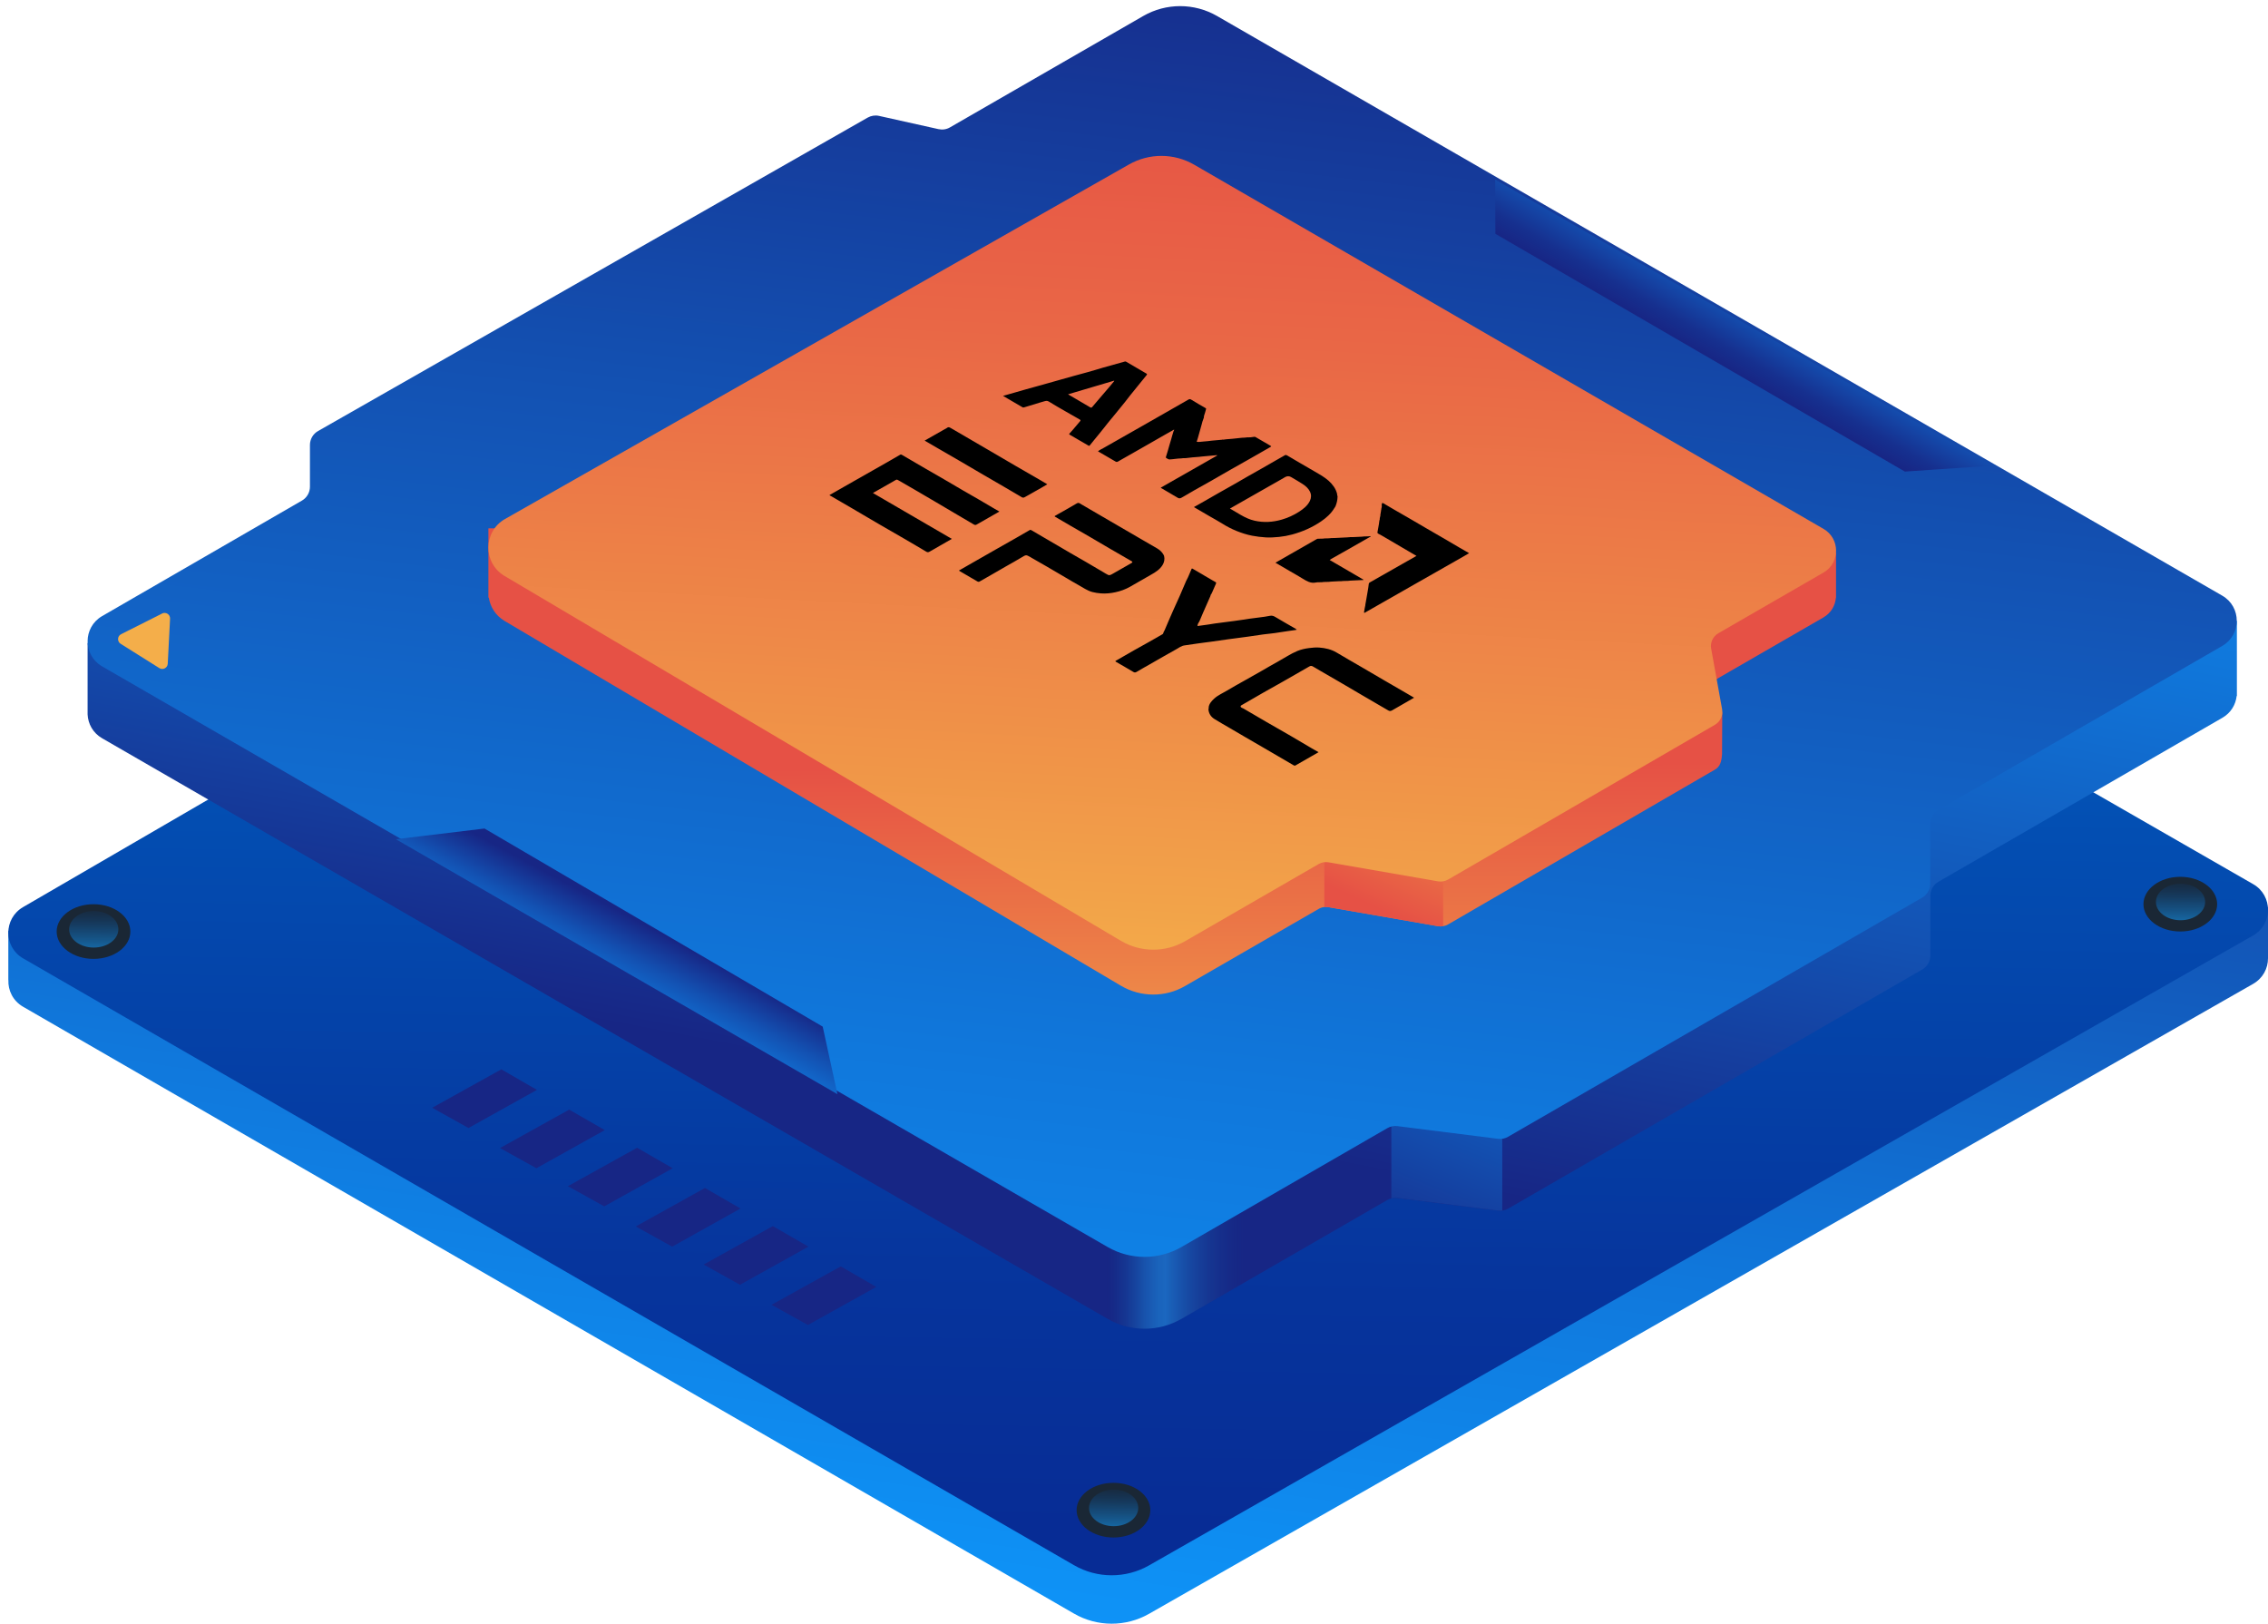
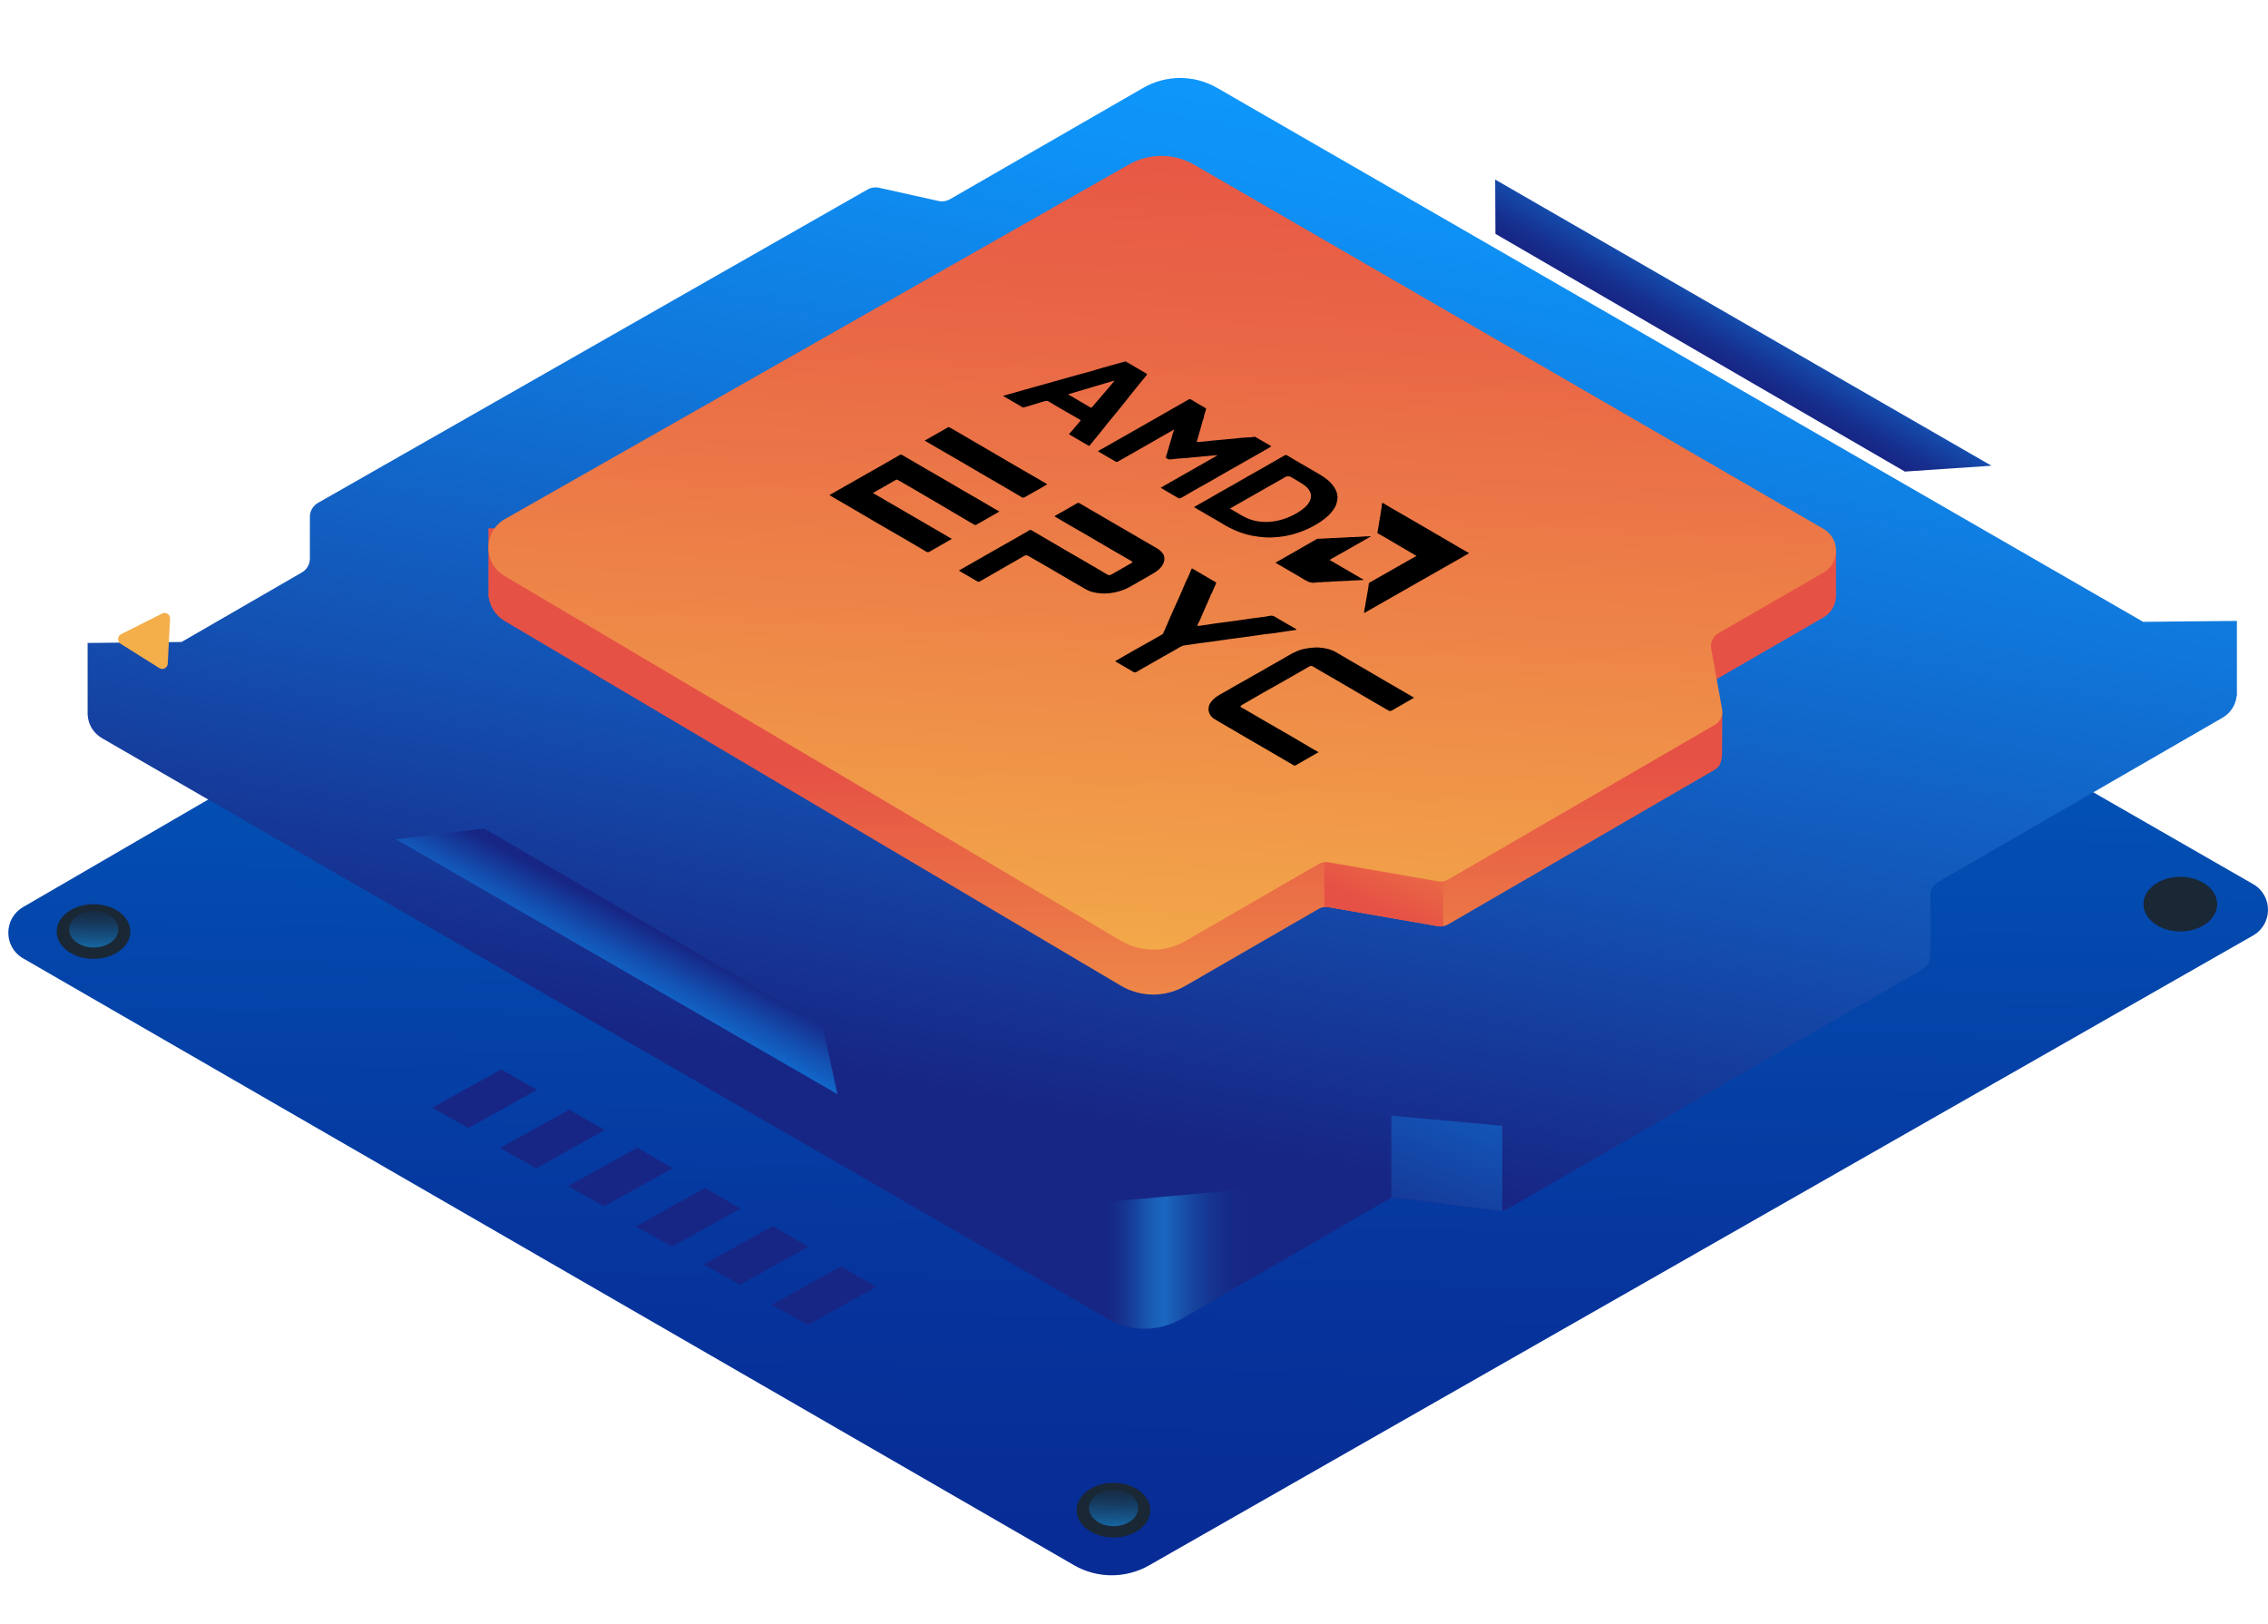
<svg xmlns="http://www.w3.org/2000/svg" width="264" height="189" viewBox="0 0 264 189" fill="none">
  <g clip-path="url(#clip0_1418_3105)">
-     <path d="M257.244 105.657L138.473 37.411C135.75 35.85 132.4 35.857 129.691 37.431L7.798 108.251L0.968 108.318V114.067H0.975C0.928 115.27 1.495 116.493 2.691 117.182L125.016 187.812C127.718 189.373 131.049 189.38 133.758 187.833L262.264 114.52C263.419 113.858 264 112.703 264 111.541V105.582L257.244 105.65V105.657Z" fill="url(#paint0_linear_1418_3105)" />
    <path d="M2.684 105.582L129.691 31.797C132.407 30.223 135.757 30.209 138.473 31.777L262.271 102.907C264.581 104.231 264.574 107.569 262.264 108.886L133.758 182.198C131.049 183.745 127.718 183.739 125.016 182.178L2.691 111.548C0.394 110.224 0.394 106.913 2.684 105.582Z" fill="url(#paint1_linear_1418_3105)" />
    <path d="M50.305 128.937L58.358 124.464L62.499 126.856L54.534 131.294L50.305 128.937Z" fill="url(#paint2_linear_1418_3105)" />
    <path d="M58.202 133.625L66.255 129.153L70.396 131.538L62.438 135.976L58.202 133.625Z" fill="url(#paint3_linear_1418_3105)" />
    <path d="M66.106 138.064L74.159 133.591L78.3 135.976L70.335 140.415L66.106 138.064Z" fill="url(#paint4_linear_1418_3105)" />
    <path d="M74.004 142.752L82.057 138.273L86.198 140.664L78.24 145.103L74.004 142.752Z" fill="url(#paint5_linear_1418_3105)" />
    <path d="M81.908 147.184L89.961 142.711L94.102 145.103L86.137 149.541L81.908 147.184Z" fill="url(#paint6_linear_1418_3105)" />
    <path d="M89.805 151.872L97.865 147.4L101.999 149.791L94.041 154.223L89.805 151.872Z" fill="url(#paint7_linear_1418_3105)" />
    <path d="M129.61 178.956C131.979 178.956 133.899 177.531 133.899 175.774C133.899 174.016 131.979 172.592 129.61 172.592C127.24 172.592 125.32 174.016 125.32 175.774C125.32 177.531 127.24 178.956 129.61 178.956Z" fill="#1A2735" />
    <path d="M129.63 177.638C131.212 177.638 132.494 176.686 132.494 175.51C132.494 174.335 131.212 173.382 129.63 173.382C128.048 173.382 126.765 174.335 126.765 175.51C126.765 176.686 128.048 177.638 129.63 177.638Z" fill="url(#paint8_linear_1418_3105)" />
    <path d="M253.792 108.42C256.161 108.42 258.082 106.995 258.082 105.238C258.082 103.481 256.161 102.056 253.792 102.056C251.423 102.056 249.502 103.481 249.502 105.238C249.502 106.995 251.423 108.42 253.792 108.42Z" fill="#1A2735" />
-     <path d="M253.819 107.11C255.401 107.11 256.684 106.157 256.684 104.982C256.684 103.806 255.401 102.854 253.819 102.854C252.237 102.854 250.955 103.806 250.955 104.982C250.955 106.157 252.237 107.11 253.819 107.11Z" fill="url(#paint9_linear_1418_3105)" />
    <path d="M133.899 40.053C136.269 40.053 138.189 38.628 138.189 36.871C138.189 35.114 136.269 33.689 133.899 33.689C131.53 33.689 129.609 35.114 129.609 36.871C129.609 38.628 131.53 40.053 133.899 40.053Z" fill="#1A2735" />
    <path d="M133.92 38.742C135.502 38.742 136.784 37.79 136.784 36.614C136.784 35.439 135.502 34.486 133.92 34.486C132.338 34.486 131.055 35.439 131.055 36.614C131.055 37.79 132.338 38.742 133.92 38.742Z" fill="url(#paint10_linear_1418_3105)" />
    <path d="M10.886 111.608C13.255 111.608 15.175 110.184 15.175 108.427C15.175 106.669 13.255 105.245 10.886 105.245C8.516 105.245 6.596 106.669 6.596 108.427C6.596 110.184 8.516 111.608 10.886 111.608Z" fill="#1A2735" />
    <path d="M10.912 110.291C12.495 110.291 13.777 109.338 13.777 108.163C13.777 106.988 12.495 106.035 10.912 106.035C9.331 106.035 8.048 106.988 8.048 108.163C8.048 109.338 9.331 110.291 10.912 110.291Z" fill="url(#paint11_linear_1418_3105)" />
    <path d="M260.379 72.27V81.012H260.352C260.237 82.012 259.69 82.971 258.69 83.546L225.628 102.637C225.047 102.968 224.696 103.59 224.696 104.252V111.223C224.696 111.892 224.337 112.507 223.763 112.838L175.548 140.678C175.339 140.8 175.109 140.874 174.866 140.908C174.71 140.928 174.548 140.928 174.386 140.908L162.658 139.435C162.422 139.401 162.179 139.422 161.956 139.482C161.794 139.523 161.638 139.59 161.49 139.672L144.864 149.271L137.527 153.507C134.865 155.041 131.589 155.041 128.927 153.507L124.86 151.156L11.879 85.924C10.805 85.302 10.251 84.241 10.197 83.154V74.838L21.134 74.723L35.138 66.629C35.719 66.298 36.071 65.683 36.071 65.015V60.157C36.071 59.489 36.429 58.867 37.01 58.536L100.999 22.049C101.398 21.819 101.871 21.752 102.323 21.853L109.241 23.393C109.701 23.494 110.174 23.42 110.579 23.19L133.075 10.226C135.737 8.693 139.013 8.693 141.668 10.226L249.469 72.378L260.379 72.27Z" fill="url(#paint12_linear_1418_3105)" />
    <path d="M174.866 131.038V140.908C174.71 140.928 174.548 140.928 174.386 140.908L162.658 139.435C162.422 139.402 162.179 139.422 161.956 139.483V129.856L174.866 131.038Z" fill="url(#paint13_linear_1418_3105)" />
    <path d="M144.864 138.449V149.272L137.527 153.508C134.865 155.041 131.589 155.041 128.927 153.508L124.86 151.157V140.246L144.864 138.449Z" fill="url(#paint14_linear_1418_3105)" />
-     <path d="M11.879 77.56L128.927 145.144C131.589 146.677 134.866 146.677 137.527 145.144L161.49 131.308C161.841 131.106 162.253 131.025 162.652 131.072L174.379 132.551C174.785 132.605 175.19 132.518 175.541 132.315L223.75 104.475C224.324 104.144 224.682 103.529 224.682 102.86V95.888C224.682 95.219 225.04 94.605 225.614 94.274L258.677 75.182C260.926 73.878 260.926 70.629 258.677 69.332L141.668 1.863C139.007 0.33 135.737 0.33 133.075 1.863L110.579 14.827C110.174 15.064 109.701 15.131 109.241 15.03L102.323 13.489C101.871 13.388 101.398 13.463 100.993 13.692L37.017 50.173C36.435 50.504 36.078 51.125 36.078 51.794V56.651C36.078 57.32 35.719 57.935 35.145 58.266L11.886 71.71C9.636 73.014 9.636 76.263 11.886 77.56H11.879Z" fill="url(#paint15_linear_1418_3105)" />
    <path d="M46.083 97.679L56.398 96.436L95.764 119.493L97.48 127.356L46.083 97.679Z" fill="url(#paint16_linear_1418_3105)" />
    <path d="M174.042 20.9L174.069 27.217L221.73 54.888L231.809 54.206L174.042 20.9Z" fill="url(#paint17_linear_1418_3105)" />
    <path d="M18.871 71.412L14.094 73.817C13.649 74.04 13.621 74.669 14.04 74.932L18.546 77.763C18.959 78.026 19.506 77.743 19.526 77.249L19.796 72.014C19.823 71.521 19.31 71.19 18.864 71.406L18.871 71.412Z" fill="#F4AE4A" />
    <path d="M213.718 64.353V69.561H213.704C213.63 70.466 213.15 71.345 212.252 71.865L200.017 78.925C199.7 79.114 199.456 79.384 199.308 79.708L200.476 82.978L200.449 87.775C200.389 88.626 200.247 89.22 199.612 89.585L168.563 107.596C168.387 107.697 168.191 107.771 167.988 107.805C167.793 107.839 167.59 107.839 167.394 107.805L154.646 105.589C154.484 105.562 154.315 105.555 154.153 105.576C153.916 105.603 153.687 105.677 153.484 105.799L137.939 114.77C135.629 116.108 132.771 116.088 130.474 114.73L58.729 72.27C57.675 71.642 57.067 70.629 56.898 69.561H56.851V61.495H66.059L131.413 24.359C133.764 23.021 136.656 23.028 139 24.386L203.125 61.495L213.718 64.353Z" fill="url(#paint18_linear_1418_3105)" />
    <path d="M167.988 97.746V107.805C167.793 107.839 167.59 107.839 167.394 107.805L154.646 105.589C154.484 105.562 154.315 105.555 154.153 105.576V95.76L167.988 97.746Z" fill="url(#paint19_linear_1418_3105)" />
    <path d="M58.79 60.407L131.413 19.144C133.771 17.806 136.656 17.813 139.007 19.171L212.258 61.556C214.217 62.691 214.211 65.515 212.258 66.643L200.024 73.703C199.389 74.067 199.051 74.79 199.186 75.513L200.456 82.552C200.584 83.269 200.253 83.998 199.618 84.363L168.563 102.374C168.211 102.576 167.799 102.651 167.394 102.583L154.646 100.367C154.247 100.3 153.835 100.367 153.484 100.577L137.946 109.548C135.635 110.886 132.778 110.865 130.481 109.508L58.736 67.041C56.196 65.542 56.23 61.853 58.797 60.401L58.79 60.407Z" fill="url(#paint20_linear_1418_3105)" />
    <path d="M140.689 82.323C140.756 81.897 141.027 81.6 141.331 81.316C141.756 80.924 142.29 80.701 142.783 80.404C143.465 79.992 144.168 79.607 144.864 79.215C145.512 78.85 146.161 78.486 146.809 78.114C147.485 77.729 148.161 77.324 148.843 76.952C149.559 76.56 150.241 76.094 150.998 75.777C151.437 75.594 151.896 75.493 152.369 75.432C152.768 75.385 153.167 75.338 153.565 75.371C154.281 75.425 154.964 75.581 155.585 75.952C156.538 76.526 157.51 77.074 158.47 77.634C159.334 78.134 160.192 78.641 161.057 79.148C161.942 79.661 162.827 80.175 163.712 80.688C164.003 80.857 164.293 81.026 164.604 81.208C164.057 81.526 163.53 81.83 162.996 82.134C162.685 82.316 162.368 82.492 162.057 82.674C161.908 82.762 161.773 82.796 161.604 82.694C161.131 82.411 160.652 82.141 160.179 81.864C159.672 81.566 159.166 81.276 158.659 80.978C157.774 80.458 156.896 79.938 156.011 79.425C155.213 78.959 154.416 78.506 153.619 78.04C153.349 77.884 153.085 77.722 152.815 77.567C152.687 77.493 152.545 77.486 152.417 77.567C151.403 78.148 150.397 78.736 149.377 79.31C148.62 79.742 147.863 80.154 147.107 80.587C146.228 81.087 145.357 81.593 144.485 82.1C144.445 82.127 144.418 82.168 144.404 82.215C144.445 82.39 144.621 82.397 144.735 82.465C145.627 82.985 146.526 83.512 147.417 84.032C148.384 84.6 149.37 85.147 150.343 85.714C151.126 86.167 151.903 86.633 152.68 87.092C152.944 87.248 153.214 87.403 153.484 87.552C152.586 88.065 151.701 88.572 150.809 89.085C150.734 89.133 150.674 89.126 150.599 89.085C149.971 88.714 149.343 88.349 148.715 87.984C148.14 87.653 147.573 87.315 146.999 86.984C146.296 86.579 145.593 86.174 144.891 85.761C144.323 85.43 143.756 85.099 143.195 84.768C142.594 84.417 141.986 84.073 141.391 83.708C140.986 83.458 140.743 83.12 140.675 82.654C140.669 82.593 140.648 82.532 140.696 82.478C140.669 82.424 140.696 82.377 140.709 82.323H140.689Z" fill="black" />
    <path d="M135.5 64.691C135.595 65.076 135.527 65.441 135.318 65.778C135.001 66.285 134.514 66.596 134.007 66.879C133.176 67.352 132.352 67.839 131.521 68.305C130.994 68.602 130.427 68.805 129.832 68.933C129.278 69.055 128.718 69.109 128.157 69.068C127.819 69.041 127.481 68.994 127.144 68.906C126.549 68.744 126.063 68.386 125.536 68.096C125.016 67.812 124.509 67.501 124.002 67.204C123.279 66.778 122.557 66.353 121.834 65.934C121.253 65.596 120.672 65.265 120.091 64.934C120.037 64.907 119.989 64.873 119.935 64.839C119.429 64.555 119.435 64.562 118.902 64.886C118.334 65.231 117.753 65.549 117.172 65.88C116.49 66.271 115.814 66.663 115.132 67.055C114.767 67.264 114.396 67.467 114.031 67.683C113.943 67.737 113.876 67.731 113.781 67.683C113.126 67.298 112.47 66.92 111.815 66.535C111.754 66.501 111.693 66.461 111.612 66.413C112.011 66.184 112.403 65.961 112.788 65.738C113.815 65.15 114.848 64.562 115.875 63.974C116.72 63.495 117.564 63.015 118.409 62.536C118.888 62.265 119.368 61.988 119.848 61.705C119.915 61.664 119.969 61.657 120.043 61.705C120.787 62.144 121.536 62.576 122.286 63.015C123.063 63.468 123.84 63.927 124.617 64.38C125.198 64.718 125.786 65.049 126.367 65.386C127.063 65.792 127.752 66.204 128.448 66.609C128.623 66.711 128.792 66.825 128.981 66.913C129.17 67.001 129.333 66.886 129.495 66.798C130.076 66.474 130.65 66.143 131.224 65.812C131.393 65.711 131.569 65.623 131.738 65.515C131.819 65.461 131.852 65.4 131.731 65.326C130.853 64.819 129.981 64.312 129.103 63.806C128.319 63.353 127.542 62.887 126.765 62.434C126.036 62.009 125.299 61.59 124.57 61.171C123.996 60.84 123.428 60.495 122.847 60.164C122.739 60.103 122.732 60.077 122.847 60.016C123.678 59.55 124.509 59.083 125.333 58.597C125.576 58.448 125.718 58.617 125.88 58.705C126.549 59.083 127.211 59.482 127.873 59.867C128.643 60.313 129.414 60.759 130.184 61.212C131.075 61.732 131.974 62.252 132.866 62.772C133.481 63.13 134.102 63.481 134.717 63.846C135.014 64.022 135.257 64.258 135.433 64.555C135.46 64.603 135.48 64.657 135.5 64.711V64.691Z" fill="black" />
    <path d="M116.341 59.536C115.896 59.792 115.483 60.029 115.065 60.265C114.605 60.529 114.146 60.779 113.693 61.049C113.572 61.123 113.484 61.117 113.362 61.049C112.734 60.671 112.106 60.306 111.477 59.941C110.653 59.455 109.836 58.968 109.018 58.489C108.147 57.975 107.282 57.468 106.411 56.962C105.776 56.597 105.141 56.239 104.512 55.867C104.397 55.8 104.337 55.82 104.229 55.888C103.762 56.165 103.289 56.428 102.823 56.691C102.425 56.914 102.033 57.137 101.607 57.381C104.674 59.164 107.721 60.941 110.795 62.724C110.322 62.995 109.883 63.245 109.451 63.495C109.045 63.724 108.633 63.961 108.228 64.197C108.099 64.271 107.985 64.312 107.829 64.217C106.863 63.636 105.89 63.076 104.918 62.508C104.033 61.995 103.141 61.488 102.263 60.975C101.188 60.346 100.114 59.711 99.04 59.083C98.25 58.624 97.459 58.164 96.669 57.705C96.635 57.685 96.581 57.678 96.574 57.631C96.574 57.577 96.635 57.577 96.669 57.556C97.655 56.995 98.642 56.435 99.621 55.874C100.776 55.219 101.938 54.557 103.094 53.901C103.654 53.584 104.215 53.26 104.769 52.935C104.843 52.888 104.891 52.888 104.972 52.935C105.857 53.456 106.742 53.976 107.633 54.489C108.363 54.915 109.099 55.334 109.836 55.759C110.613 56.212 111.39 56.671 112.166 57.124C112.747 57.462 113.335 57.793 113.916 58.13C114.551 58.502 115.179 58.874 115.814 59.245C115.983 59.346 116.159 59.441 116.355 59.549L116.341 59.536Z" fill="black" />
    <path d="M140.108 48.673C140.007 48.916 139.932 49.173 139.871 49.423C139.784 49.788 139.655 50.145 139.567 50.51C139.493 50.814 139.392 51.112 139.297 51.422C139.574 51.47 139.838 51.402 140.101 51.389C140.425 51.375 140.75 51.321 141.074 51.287C141.405 51.254 141.729 51.233 142.06 51.199C142.135 51.166 142.216 51.213 142.283 51.166C142.357 51.186 142.432 51.166 142.506 51.159C142.574 51.132 142.648 51.159 142.709 51.132C143.209 51.105 143.709 51.044 144.209 50.99C144.445 50.963 144.681 50.936 144.925 50.936C144.985 50.902 145.053 50.95 145.114 50.909C145.411 50.922 145.708 50.895 145.999 50.841C146.073 50.828 146.12 50.855 146.168 50.882C146.735 51.213 147.309 51.544 147.877 51.875C147.965 51.929 148.019 51.956 147.877 52.03C147.08 52.476 146.289 52.942 145.492 53.395C144.729 53.827 143.959 54.26 143.195 54.692C142.371 55.158 141.554 55.638 140.736 56.104C140.148 56.442 139.554 56.766 138.966 57.097C138.486 57.367 138.014 57.651 137.534 57.928C137.392 58.009 137.257 58.036 137.095 57.942C136.46 57.556 135.818 57.192 135.176 56.813C135.156 56.8 135.142 56.78 135.115 56.759C137.304 55.51 139.493 54.267 141.675 53.023C141.675 53.01 141.668 52.99 141.662 52.976L139.811 53.145C139.743 53.172 139.675 53.145 139.608 53.172C139.081 53.199 138.561 53.26 138.041 53.321C137.939 53.334 137.831 53.328 137.723 53.328C137.662 53.355 137.588 53.321 137.527 53.355C137.061 53.355 136.608 53.456 136.149 53.476C135.973 53.483 135.872 53.361 135.737 53.294C135.683 53.267 135.71 53.199 135.73 53.138C135.865 52.706 136 52.28 136.115 51.841C136.176 51.605 136.264 51.375 136.325 51.139C136.399 50.821 136.514 50.51 136.602 50.193C136.615 50.132 136.683 50.092 136.669 49.997C136.264 50.227 135.865 50.443 135.473 50.672C134.994 50.943 134.514 51.22 134.035 51.497C133.352 51.889 132.67 52.28 131.988 52.665C131.427 52.983 130.873 53.3 130.312 53.618C130.251 53.652 130.197 53.692 130.143 53.719C130.055 53.767 129.968 53.787 129.873 53.733C129.191 53.334 128.508 52.936 127.806 52.53C128.015 52.361 128.245 52.26 128.461 52.139C129.657 51.449 130.859 50.774 132.062 50.092C133.217 49.436 134.366 48.781 135.521 48.119C136.453 47.585 137.385 47.051 138.318 46.518C138.432 46.45 138.527 46.423 138.662 46.518C139.203 46.855 139.763 47.173 140.317 47.491C140.392 47.531 140.405 47.558 140.378 47.646C140.304 47.903 140.243 48.159 140.148 48.409C140.142 48.436 140.148 48.47 140.148 48.497C140.094 48.544 140.169 48.626 140.101 48.673H140.108Z" fill="black" />
    <path d="M155.686 57.718C155.632 57.644 155.659 57.556 155.639 57.475C155.484 56.854 155.112 56.374 154.653 55.955C154.153 55.516 153.572 55.192 152.998 54.861C152.423 54.53 151.849 54.192 151.275 53.861C150.789 53.577 150.309 53.293 149.822 53.01C149.748 52.969 149.667 52.929 149.579 52.976C149.235 53.172 148.883 53.374 148.539 53.57C147.958 53.901 147.384 54.232 146.809 54.563C146.316 54.84 145.83 55.117 145.337 55.394C144.749 55.732 144.168 56.07 143.58 56.408C143.013 56.725 142.445 57.043 141.878 57.367C141.283 57.705 140.696 58.049 140.101 58.387C139.736 58.597 139.365 58.806 138.973 59.022C139.594 59.387 140.196 59.738 140.79 60.083C141.283 60.373 141.79 60.637 142.27 60.941C142.797 61.279 143.357 61.562 143.932 61.799C144.519 62.035 145.121 62.231 145.749 62.353C146.276 62.454 146.803 62.515 147.33 62.549C147.85 62.582 148.363 62.542 148.877 62.495C149.404 62.441 149.917 62.346 150.417 62.211C151.613 61.887 152.734 61.393 153.761 60.698C154.376 60.279 154.937 59.786 155.322 59.137C155.389 59.076 155.409 58.982 155.463 58.907C155.599 58.563 155.686 58.205 155.693 57.833C155.707 57.793 155.68 57.759 155.686 57.718ZM152.471 58.306C152.194 58.867 151.721 59.232 151.214 59.563C150.586 59.968 149.917 60.272 149.194 60.481C148.161 60.779 147.107 60.846 146.053 60.61C145.465 60.481 144.925 60.225 144.404 59.921C143.999 59.678 143.587 59.441 143.168 59.191C145.269 57.995 147.343 56.813 149.424 55.631C149.478 55.597 149.532 55.563 149.593 55.529C149.836 55.394 150.072 55.397 150.302 55.536C150.748 55.8 151.194 56.056 151.633 56.34C151.984 56.563 152.295 56.84 152.484 57.225C152.66 57.59 152.64 57.948 152.471 58.306Z" fill="black" />
    <path d="M139.594 72.351C139.513 72.48 139.432 72.601 139.405 72.75C139.392 72.797 139.344 72.858 139.446 72.858C139.838 72.804 140.229 72.75 140.621 72.696C141.135 72.622 141.641 72.52 142.155 72.473C142.486 72.439 142.81 72.378 143.134 72.345C143.499 72.311 143.857 72.243 144.222 72.196C144.634 72.149 145.039 72.074 145.445 72.014C145.83 71.96 146.215 71.912 146.6 71.865C147.012 71.811 147.424 71.764 147.83 71.676C148.073 71.629 148.255 71.696 148.458 71.818C149.248 72.291 150.045 72.743 150.843 73.203C150.856 73.209 150.87 73.23 150.883 73.243C150.903 73.27 150.903 73.29 150.883 73.317C150.208 73.426 149.525 73.493 148.85 73.615C148.248 73.723 147.64 73.763 147.039 73.844C146.451 73.925 145.864 74.02 145.269 74.101C144.519 74.203 143.776 74.297 143.026 74.398C142.344 74.493 141.668 74.594 140.986 74.689C140.412 74.77 139.838 74.831 139.263 74.919C138.804 74.993 138.338 75.054 137.878 75.121C137.493 75.175 137.223 75.405 136.912 75.574C135.872 76.148 134.845 76.749 133.812 77.337C133.312 77.621 132.812 77.898 132.319 78.195C132.163 78.29 132.055 78.296 131.9 78.195C131.265 77.81 130.609 77.445 129.968 77.067C129.92 77.04 129.839 76.999 129.839 76.966C129.839 76.905 129.92 76.885 129.974 76.857C130.643 76.472 131.312 76.087 131.981 75.702C132.562 75.371 133.15 75.047 133.737 74.723C134.264 74.425 134.784 74.121 135.311 73.824C135.413 73.77 135.413 73.655 135.446 73.574C135.473 73.507 135.521 73.453 135.548 73.385C135.561 73.331 135.595 73.284 135.615 73.236C135.771 72.865 135.926 72.5 136.088 72.129C136.244 71.77 136.399 71.406 136.561 71.048C136.818 70.487 137.075 69.926 137.325 69.359C137.581 68.771 137.824 68.183 138.081 67.595C138.101 67.548 138.128 67.501 138.155 67.454C138.23 67.298 138.318 67.143 138.378 66.981C138.486 66.731 138.595 66.481 138.696 66.231C138.723 66.163 138.757 66.156 138.818 66.19C139.567 66.629 140.317 67.069 141.074 67.514C141.202 67.589 141.331 67.67 141.466 67.737C141.56 67.785 141.587 67.839 141.54 67.933C141.439 68.163 141.344 68.393 141.243 68.615C141.209 68.71 141.162 68.798 141.121 68.886L141.128 68.899C141.094 68.96 141.033 69.001 141.054 69.082C140.925 69.149 140.932 69.291 140.885 69.399C140.594 70.041 140.317 70.683 140.034 71.331C139.925 71.581 139.824 71.831 139.716 72.081C139.682 72.169 139.642 72.257 139.601 72.345L139.594 72.351Z" fill="black" />
    <path d="M133.427 43.471C132.65 43.011 131.866 42.552 131.082 42.099C131.049 42.079 131.008 42.059 130.94 42.079C130.069 42.329 129.197 42.559 128.333 42.809C127.759 42.971 127.198 43.16 126.63 43.309C125.563 43.579 124.516 43.903 123.455 44.187C122.523 44.444 121.597 44.721 120.665 44.971C119.8 45.2 118.942 45.457 118.084 45.7C117.652 45.829 117.22 45.95 116.754 46.078C117.53 46.531 118.274 46.964 119.01 47.396C119.064 47.423 119.105 47.443 119.179 47.423C119.604 47.288 120.037 47.166 120.462 47.038C120.814 46.93 121.158 46.815 121.516 46.72C121.705 46.673 121.874 46.599 122.091 46.741C122.705 47.132 123.347 47.484 123.982 47.855C124.55 48.18 125.124 48.504 125.691 48.835C125.772 48.875 125.806 48.929 125.732 49.017C125.597 49.173 125.462 49.328 125.333 49.49C125.07 49.821 124.779 50.132 124.496 50.456C124.441 50.524 124.441 50.551 124.523 50.598C124.84 50.781 125.158 50.97 125.468 51.152C125.88 51.395 126.293 51.625 126.705 51.868C126.772 51.909 126.799 51.909 126.853 51.841C127.015 51.659 127.15 51.456 127.306 51.28C127.759 50.754 128.171 50.206 128.61 49.673C128.839 49.389 129.056 49.092 129.299 48.815C129.65 48.409 129.974 47.984 130.319 47.572C130.751 47.072 131.143 46.538 131.555 46.018C131.988 45.484 132.42 44.95 132.852 44.417C133.062 44.167 133.264 43.91 133.474 43.653C133.541 43.572 133.521 43.525 133.427 43.471ZM129.164 44.998C128.765 45.471 128.36 45.937 127.961 46.403C127.684 46.72 127.421 47.045 127.144 47.362C127.083 47.436 127.022 47.477 126.914 47.416C126.137 46.95 125.36 46.504 124.577 46.045C124.502 46.004 124.421 45.957 124.32 45.896C126.124 45.362 127.9 44.836 129.677 44.309C129.684 44.322 129.697 44.336 129.704 44.342C129.528 44.565 129.346 44.782 129.164 44.998Z" fill="black" />
    <path d="M160.834 58.874C160.8 58.773 160.861 58.685 160.875 58.59C160.881 58.502 160.963 58.543 161.01 58.57C161.469 58.84 161.922 59.11 162.381 59.374C162.955 59.712 163.536 60.036 164.117 60.374C164.752 60.745 165.388 61.117 166.023 61.488C166.664 61.867 167.313 62.238 167.961 62.61C168.596 62.981 169.231 63.353 169.86 63.724C170.231 63.941 170.61 64.157 171.008 64.386C170.772 64.528 170.542 64.663 170.312 64.792C168.482 65.832 166.651 66.873 164.827 67.913C162.908 69.007 160.99 70.102 159.071 71.196C159.037 71.216 159.01 71.243 158.976 71.25C158.916 71.27 158.862 71.358 158.801 71.318C158.747 71.277 158.787 71.189 158.801 71.129C158.821 70.926 158.868 70.73 158.909 70.534C158.943 70.473 158.902 70.399 158.943 70.338C158.956 70.257 158.943 70.169 158.983 70.088C159.017 70.028 158.976 69.953 159.017 69.892C159.078 69.528 159.145 69.163 159.206 68.798C159.247 68.541 159.301 68.278 159.321 68.021C159.328 67.899 159.368 67.832 159.47 67.778C160.902 66.96 162.334 66.143 163.773 65.332C164.138 65.123 164.503 64.92 164.881 64.704C164.543 64.508 164.226 64.319 163.901 64.13C163.016 63.61 162.125 63.089 161.24 62.569C160.976 62.414 160.713 62.258 160.442 62.123C160.355 62.076 160.328 62.015 160.341 61.941C160.395 61.61 160.469 61.279 160.517 60.948C160.544 60.779 160.544 60.617 160.605 60.455C160.618 60.38 160.591 60.299 160.632 60.225C160.645 60.151 160.665 60.076 160.679 60.009C160.692 59.934 160.665 59.853 160.706 59.779C160.719 59.691 160.733 59.603 160.74 59.522C160.787 59.468 160.733 59.394 160.78 59.333C160.794 59.252 160.78 59.164 160.821 59.083C160.848 59.016 160.821 58.941 160.868 58.881L160.834 58.874Z" fill="black" />
    <path d="M107.627 51.287C108.431 50.834 109.201 50.389 109.978 49.949C110.059 49.902 110.16 49.868 110.228 49.807C110.383 49.666 110.511 49.733 110.66 49.814C112.018 50.605 113.382 51.395 114.74 52.192C115.902 52.868 117.057 53.55 118.219 54.226C119.104 54.739 119.989 55.246 120.874 55.759C121.212 55.955 121.55 56.158 121.908 56.367C121.699 56.496 121.489 56.624 121.28 56.739C120.611 57.117 119.929 57.489 119.267 57.874C119.138 57.948 119.044 57.928 118.936 57.874C118.226 57.455 117.517 57.029 116.801 56.617C116.004 56.151 115.206 55.699 114.409 55.232C113.538 54.726 112.673 54.212 111.808 53.706C110.93 53.192 110.045 52.685 109.167 52.179C108.667 51.888 108.167 51.598 107.633 51.287H107.627Z" fill="black" />
    <path d="M153.14 67.805C152.552 67.92 152.092 67.629 151.626 67.346C151.12 67.035 150.606 66.744 150.093 66.447C149.559 66.136 149.019 65.819 148.465 65.495C149.046 65.163 149.6 64.846 150.154 64.528C151.187 63.934 152.227 63.346 153.261 62.752C153.315 62.718 153.369 62.704 153.43 62.704C153.585 62.704 153.741 62.704 153.896 62.698C153.97 62.671 154.052 62.711 154.119 62.671C154.301 62.671 154.491 62.664 154.673 62.657C154.747 62.63 154.828 62.671 154.896 62.63C155.565 62.63 156.234 62.562 156.902 62.542C156.977 62.515 157.058 62.556 157.125 62.515C157.585 62.535 158.044 62.475 158.504 62.468C158.578 62.441 158.659 62.481 158.726 62.441C158.909 62.441 159.098 62.434 159.28 62.427C159.355 62.4 159.436 62.441 159.503 62.4C159.578 62.4 159.584 62.427 159.53 62.461C159.267 62.617 159.003 62.765 158.733 62.914C158.044 63.306 157.348 63.704 156.659 64.096C156.098 64.414 155.531 64.731 154.97 65.049C154.903 65.082 154.842 65.13 154.774 65.177C156.092 65.94 157.396 66.704 158.706 67.467C158.706 67.481 158.706 67.494 158.706 67.508L157.159 67.582C157.085 67.609 156.997 67.582 156.923 67.609C156.74 67.609 156.558 67.616 156.375 67.623C156.301 67.65 156.213 67.616 156.139 67.65C155.734 67.636 155.328 67.69 154.923 67.697C154.849 67.724 154.761 67.697 154.687 67.724C154.504 67.724 154.322 67.731 154.139 67.737C154.065 67.764 153.977 67.731 153.903 67.764C153.707 67.764 153.511 67.771 153.322 67.778C153.261 67.805 153.187 67.778 153.126 67.805H153.14Z" fill="black" />
-     <path d="M150.876 73.317C150.876 73.317 150.876 73.27 150.876 73.243C150.924 73.243 150.957 73.257 150.971 73.304L150.87 73.317H150.876Z" fill="#5C5C5C" />
  </g>
  <defs>
    <linearGradient id="paint0_linear_1418_3105" x1="116.274" y1="220.287" x2="152.43" y2="-25.558" gradientUnits="userSpaceOnUse">
      <stop offset="0.05" stop-color="#0E9AFF" />
      <stop offset="0.15" stop-color="#0E91F5" />
      <stop offset="0.33" stop-color="#1078DC" />
      <stop offset="0.56" stop-color="#1351B2" />
      <stop offset="0.77" stop-color="#172685" />
    </linearGradient>
    <linearGradient id="paint1_linear_1418_3105" x1="130.164" y1="252.282" x2="134.568" y2="-23.052" gradientUnits="userSpaceOnUse">
      <stop offset="0.27" stop-color="#072C95" />
      <stop offset="0.38" stop-color="#06359D" />
      <stop offset="0.57" stop-color="#034EB2" />
      <stop offset="0.77" stop-color="#0073D2" />
    </linearGradient>
    <linearGradient id="paint2_linear_1418_3105" x1="42.056" y1="158.824" x2="55.115" y2="130.659" gradientUnits="userSpaceOnUse">
      <stop offset="0.05" stop-color="#0E9AFF" />
      <stop offset="0.15" stop-color="#0E91F5" />
      <stop offset="0.33" stop-color="#1078DC" />
      <stop offset="0.56" stop-color="#1351B2" />
      <stop offset="0.77" stop-color="#172685" />
    </linearGradient>
    <linearGradient id="paint3_linear_1418_3105" x1="50.346" y1="162.668" x2="63.411" y2="134.51" gradientUnits="userSpaceOnUse">
      <stop offset="0.05" stop-color="#0E9AFF" />
      <stop offset="0.15" stop-color="#0E91F5" />
      <stop offset="0.33" stop-color="#1078DC" />
      <stop offset="0.56" stop-color="#1351B2" />
      <stop offset="0.77" stop-color="#172685" />
    </linearGradient>
    <linearGradient id="paint4_linear_1418_3105" x1="58.547" y1="166.471" x2="71.606" y2="138.307" gradientUnits="userSpaceOnUse">
      <stop offset="0.05" stop-color="#0E9AFF" />
      <stop offset="0.15" stop-color="#0E91F5" />
      <stop offset="0.33" stop-color="#1078DC" />
      <stop offset="0.56" stop-color="#1351B2" />
      <stop offset="0.77" stop-color="#172685" />
    </linearGradient>
    <linearGradient id="paint5_linear_1418_3105" x1="66.836" y1="170.315" x2="79.895" y2="142.151" gradientUnits="userSpaceOnUse">
      <stop offset="0.05" stop-color="#0E9AFF" />
      <stop offset="0.15" stop-color="#0E91F5" />
      <stop offset="0.33" stop-color="#1078DC" />
      <stop offset="0.56" stop-color="#1351B2" />
      <stop offset="0.77" stop-color="#172685" />
    </linearGradient>
    <linearGradient id="paint6_linear_1418_3105" x1="75.031" y1="174.112" x2="88.089" y2="145.954" gradientUnits="userSpaceOnUse">
      <stop offset="0.05" stop-color="#0E9AFF" />
      <stop offset="0.15" stop-color="#0E91F5" />
      <stop offset="0.33" stop-color="#1078DC" />
      <stop offset="0.56" stop-color="#1351B2" />
      <stop offset="0.77" stop-color="#172685" />
    </linearGradient>
    <linearGradient id="paint7_linear_1418_3105" x1="83.32" y1="177.962" x2="96.385" y2="149.798" gradientUnits="userSpaceOnUse">
      <stop offset="0.05" stop-color="#0E9AFF" />
      <stop offset="0.15" stop-color="#0E91F5" />
      <stop offset="0.33" stop-color="#1078DC" />
      <stop offset="0.56" stop-color="#1351B2" />
      <stop offset="0.77" stop-color="#172685" />
    </linearGradient>
    <linearGradient id="paint8_linear_1418_3105" x1="129.751" y1="161.925" x2="129.535" y2="186.441" gradientUnits="userSpaceOnUse">
      <stop offset="0.43" stop-color="#05408F" stop-opacity="0" />
      <stop offset="0.49" stop-color="#0954A4" stop-opacity="0.2" />
      <stop offset="0.56" stop-color="#0F6DBD" stop-opacity="0.44" />
      <stop offset="0.63" stop-color="#1482D3" stop-opacity="0.64" />
      <stop offset="0.7" stop-color="#1892E4" stop-opacity="0.8" />
      <stop offset="0.76" stop-color="#1B9EF0" stop-opacity="0.91" />
      <stop offset="0.81" stop-color="#1DA5F7" stop-opacity="0.98" />
      <stop offset="0.85" stop-color="#1EA8FA" />
    </linearGradient>
    <linearGradient id="paint9_linear_1418_3105" x1="253.934" y1="91.389" x2="253.725" y2="115.912" gradientUnits="userSpaceOnUse">
      <stop offset="0.43" stop-color="#05408F" stop-opacity="0" />
      <stop offset="0.49" stop-color="#0954A4" stop-opacity="0.2" />
      <stop offset="0.56" stop-color="#0F6DBD" stop-opacity="0.44" />
      <stop offset="0.63" stop-color="#1482D3" stop-opacity="0.64" />
      <stop offset="0.7" stop-color="#1892E4" stop-opacity="0.8" />
      <stop offset="0.76" stop-color="#1B9EF0" stop-opacity="0.91" />
      <stop offset="0.81" stop-color="#1DA5F7" stop-opacity="0.98" />
      <stop offset="0.85" stop-color="#1EA8FA" />
    </linearGradient>
    <linearGradient id="paint10_linear_1418_3105" x1="134.041" y1="23.022" x2="133.825" y2="47.545" gradientUnits="userSpaceOnUse">
      <stop offset="0.43" stop-color="#05408F" stop-opacity="0" />
      <stop offset="0.49" stop-color="#0954A4" stop-opacity="0.2" />
      <stop offset="0.56" stop-color="#0F6DBD" stop-opacity="0.44" />
      <stop offset="0.63" stop-color="#1482D3" stop-opacity="0.64" />
      <stop offset="0.7" stop-color="#1892E4" stop-opacity="0.8" />
      <stop offset="0.76" stop-color="#1B9EF0" stop-opacity="0.91" />
      <stop offset="0.81" stop-color="#1DA5F7" stop-opacity="0.98" />
      <stop offset="0.85" stop-color="#1EA8FA" />
    </linearGradient>
    <linearGradient id="paint11_linear_1418_3105" x1="11.027" y1="94.578" x2="10.818" y2="119.094" gradientUnits="userSpaceOnUse">
      <stop offset="0.43" stop-color="#05408F" stop-opacity="0" />
      <stop offset="0.49" stop-color="#0954A4" stop-opacity="0.2" />
      <stop offset="0.56" stop-color="#0F6DBD" stop-opacity="0.44" />
      <stop offset="0.63" stop-color="#1482D3" stop-opacity="0.64" />
      <stop offset="0.7" stop-color="#1892E4" stop-opacity="0.8" />
      <stop offset="0.76" stop-color="#1B9EF0" stop-opacity="0.91" />
      <stop offset="0.81" stop-color="#1DA5F7" stop-opacity="0.98" />
      <stop offset="0.85" stop-color="#1EA8FA" />
    </linearGradient>
    <linearGradient id="paint12_linear_1418_3105" x1="151.018" y1="-3.879" x2="117.666" y2="169.538" gradientUnits="userSpaceOnUse">
      <stop offset="0.05" stop-color="#0E9AFF" />
      <stop offset="0.15" stop-color="#0E91F5" />
      <stop offset="0.33" stop-color="#1078DC" />
      <stop offset="0.56" stop-color="#1351B2" />
      <stop offset="0.77" stop-color="#172685" />
    </linearGradient>
    <linearGradient id="paint13_linear_1418_3105" x1="190.154" y1="81.776" x2="154.214" y2="170.376" gradientUnits="userSpaceOnUse">
      <stop offset="0.05" stop-color="#0E9AFF" />
      <stop offset="0.15" stop-color="#0E91F5" />
      <stop offset="0.33" stop-color="#1078DC" />
      <stop offset="0.56" stop-color="#1351B2" />
      <stop offset="0.77" stop-color="#172685" />
    </linearGradient>
    <linearGradient id="paint14_linear_1418_3105" x1="124.86" y1="146.549" x2="144.864" y2="146.549" gradientUnits="userSpaceOnUse">
      <stop offset="0.2" stop-color="#05408F" stop-opacity="0" />
      <stop offset="0.26" stop-color="#0C5DAD" stop-opacity="0.14" />
      <stop offset="0.35" stop-color="#137DCE" stop-opacity="0.3" />
      <stop offset="0.42" stop-color="#1994E6" stop-opacity="0.41" />
      <stop offset="0.49" stop-color="#1CA3F4" stop-opacity="0.48" />
      <stop offset="0.54" stop-color="#1EA8FA" stop-opacity="0.5" />
      <stop offset="1" stop-color="#05408F" stop-opacity="0" />
    </linearGradient>
    <linearGradient id="paint15_linear_1418_3105" x1="116.787" y1="230.812" x2="154.227" y2="-87.683" gradientUnits="userSpaceOnUse">
      <stop offset="0.05" stop-color="#0E9AFF" />
      <stop offset="0.15" stop-color="#0E91F5" />
      <stop offset="0.33" stop-color="#1078DC" />
      <stop offset="0.56" stop-color="#1351B2" />
      <stop offset="0.77" stop-color="#172685" />
    </linearGradient>
    <linearGradient id="paint16_linear_1418_3105" x1="60.641" y1="133.247" x2="78.456" y2="100.097" gradientUnits="userSpaceOnUse">
      <stop offset="0.4" stop-color="#0E9AFF" />
      <stop offset="0.45" stop-color="#0E91F5" />
      <stop offset="0.55" stop-color="#1078DC" />
      <stop offset="0.67" stop-color="#1351B2" />
      <stop offset="0.78" stop-color="#172685" />
    </linearGradient>
    <linearGradient id="paint17_linear_1418_3105" x1="206.685" y1="31.081" x2="197.7" y2="46.545" gradientUnits="userSpaceOnUse">
      <stop stop-color="#0E9AFF" />
      <stop offset="0.17" stop-color="#1077DA" />
      <stop offset="0.42" stop-color="#144BAC" />
      <stop offset="0.61" stop-color="#16308F" />
      <stop offset="0.72" stop-color="#172685" />
    </linearGradient>
    <linearGradient id="paint18_linear_1418_3105" x1="135.94" y1="164.58" x2="135.284" y2="66.71" gradientUnits="userSpaceOnUse">
      <stop offset="0.22" stop-color="#F4AE4A" />
      <stop offset="0.32" stop-color="#F2A449" />
      <stop offset="0.48" stop-color="#EE8B48" />
      <stop offset="0.69" stop-color="#E86145" />
      <stop offset="0.77" stop-color="#E65145" />
    </linearGradient>
    <linearGradient id="paint19_linear_1418_3105" x1="175.947" y1="69.48" x2="154.531" y2="115.979" gradientUnits="userSpaceOnUse">
      <stop offset="0.22" stop-color="#F4AE4A" />
      <stop offset="0.32" stop-color="#F2A449" />
      <stop offset="0.48" stop-color="#EE8B48" />
      <stop offset="0.69" stop-color="#E86145" />
      <stop offset="0.77" stop-color="#E65145" />
    </linearGradient>
    <linearGradient id="paint20_linear_1418_3105" x1="131.704" y1="133.443" x2="138.162" y2="8.078" gradientUnits="userSpaceOnUse">
      <stop offset="0.14" stop-color="#F4AE4A" />
      <stop offset="0.23" stop-color="#F2A249" />
      <stop offset="0.75" stop-color="#E96746" />
      <stop offset="1" stop-color="#E65145" />
    </linearGradient>
    <clipPath id="clip0_1418_3105">
      <rect width="263.032" height="188.28" fill="white" transform="translate(0.968 0.714)" />
    </clipPath>
  </defs>
</svg>